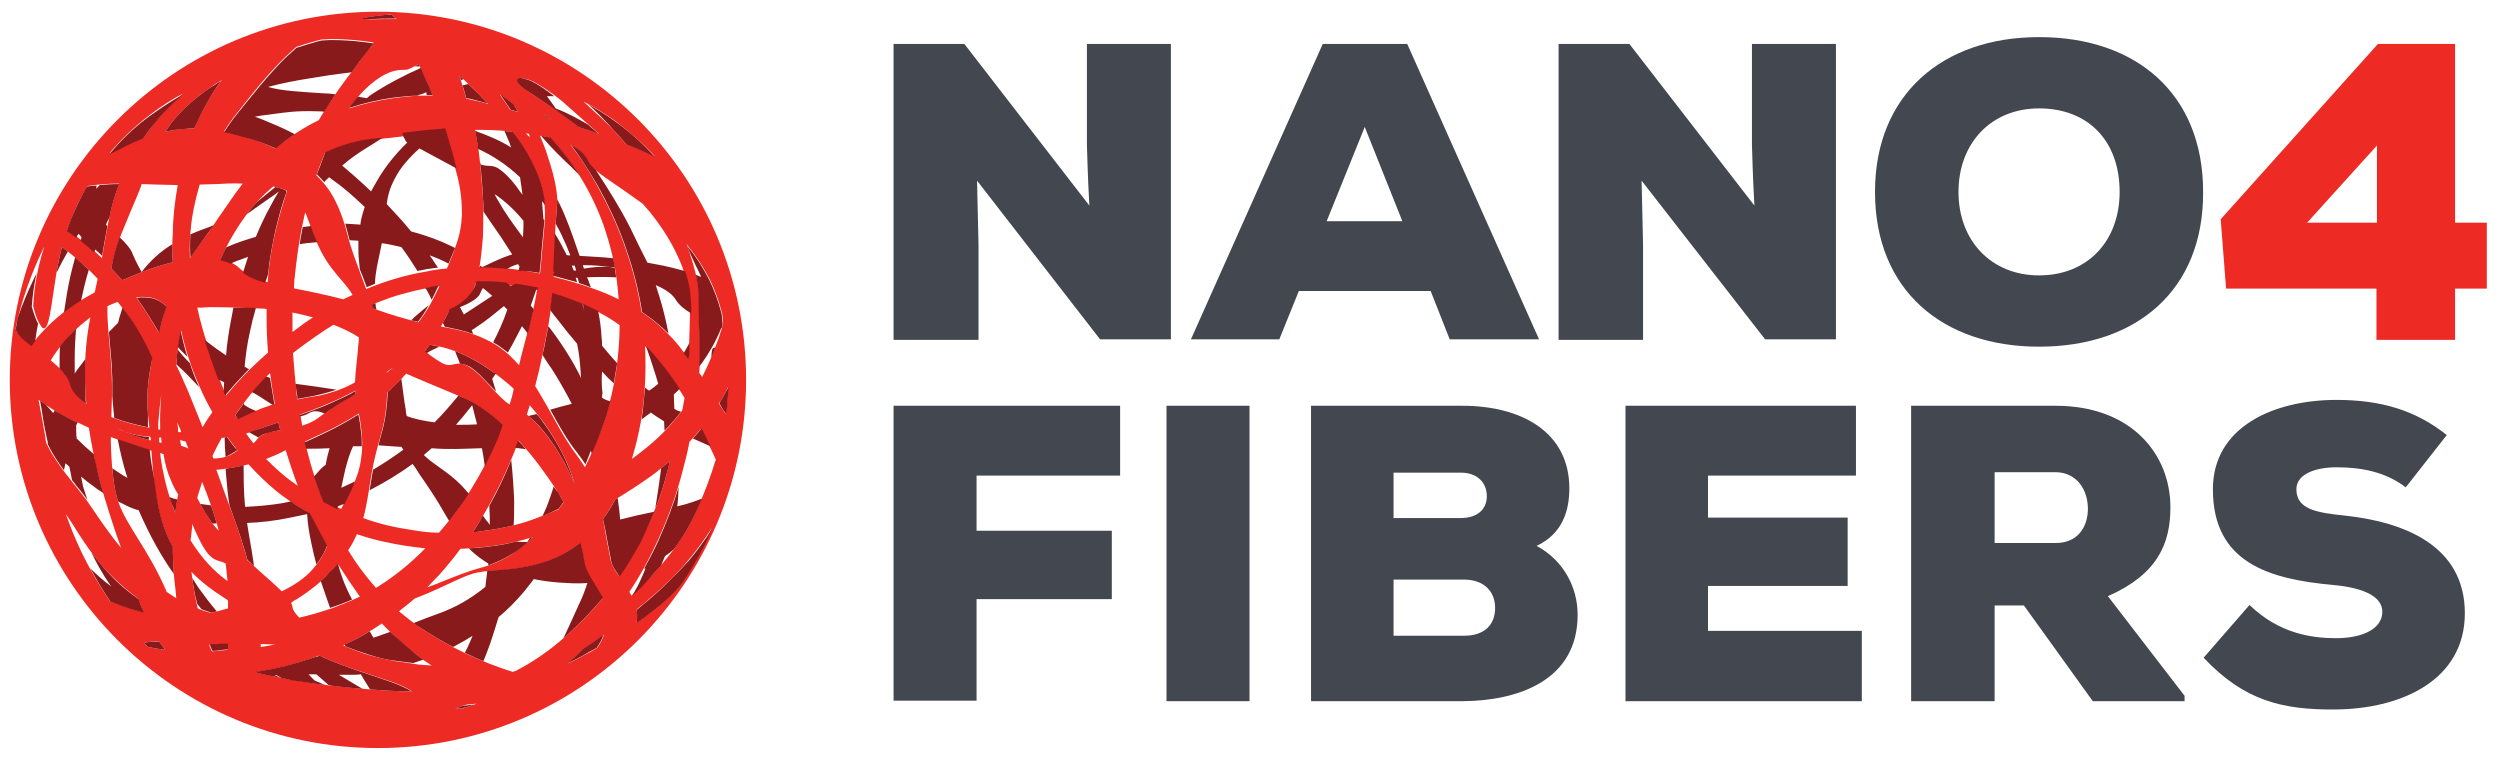
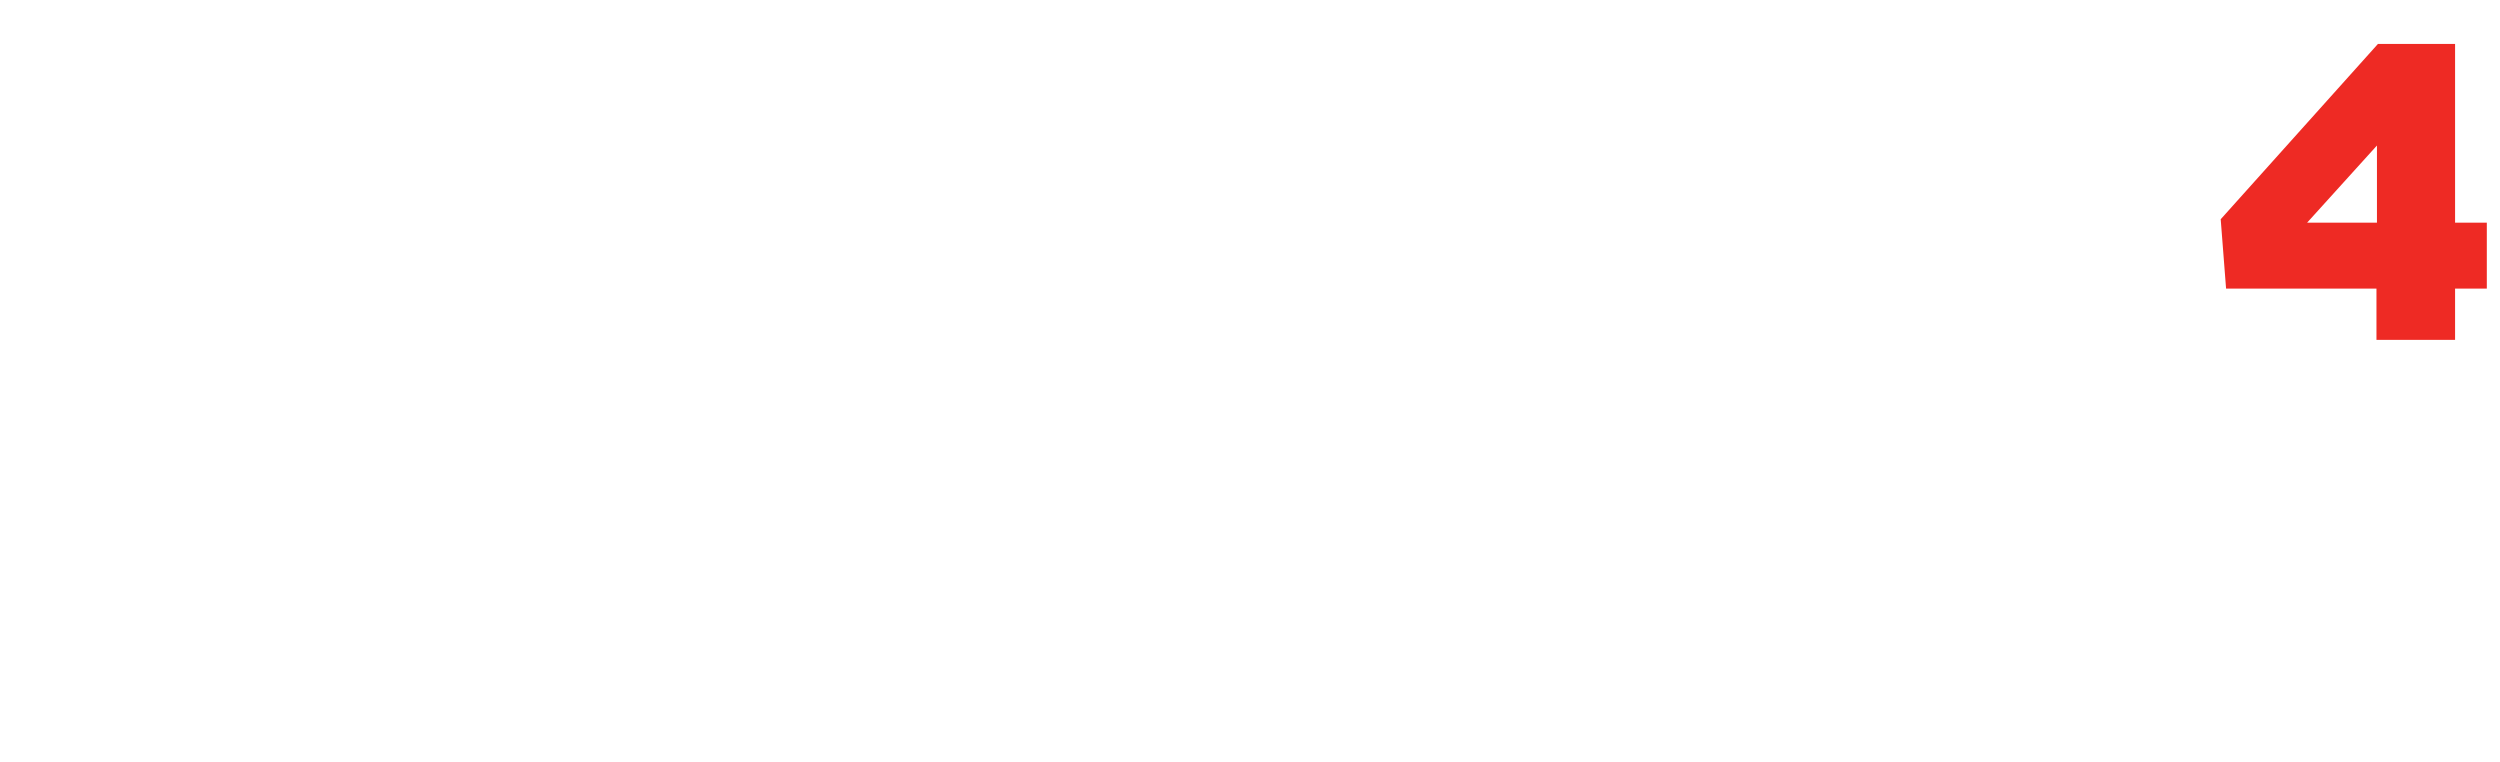
<svg xmlns="http://www.w3.org/2000/svg" version="1.1" id="Layer_1" x="0" y="0" viewBox="0 0 512 156.1" xml:space="preserve">
  <style>.st0{fill:#43474f}.st1{fill:#ee2a24}</style>
-   <path class="st0" d="M223.1 42.1c-.4-7.3-.4-10-.5-12.4V9h17.2v60.5h-14.5L200.1 37l.3 13.2v19.4H183V9h14.5l25.6 33.1zM293 59.6h-27l-4 9.9h-18.1l27-60.5h17.3l27 60.5h-18.3l-3.9-9.9zM279.5 26l-7.8 19.3h15.5L279.5 26zm79.8 16.1c-.4-7.3-.4-10-.5-12.4V9H376v60.5h-14.5L336.2 37l.3 13.2v19.4h-17.3V9h14.5l25.6 33.1zM417.6 71C397.9 71 384 59.5 384 39.3c0-19.9 13.8-31.7 33.6-31.7 19.9 0 33.6 11.6 33.6 31.7.1 20.2-13.7 31.7-33.6 31.7zm0-48.8c-9.8 0-16.5 7.1-16.5 17.1 0 10.1 6.8 17.1 16.5 17.1 10 0 16.5-7.1 16.5-17.1 0-10.4-6.4-17.1-16.5-17.1z" />
  <path class="st1" d="M502.8 9v36.6h6.5v13.5h-6.5v10.5h-16.1V59.1h-30.8l-1.1-14.2L487 9h15.8zm-16 36.6V29.8l-14.3 15.8h14.3z" />
-   <path class="st0" d="M183 143.6V83.1h46.4v14.3H200v11.3h27.7v14H200v20.8h-17zm55.9 0V83.1h17v60.5h-17zm60.6-60.5c12.1 0 21.9 5.4 21.9 16.9 0 4.6-1.4 9.3-6.7 11.8 5.6 3 8.4 8.6 8.4 14.1 0 13.6-12.4 17.6-23.4 17.7h-31.2V83.1h31zm-14.1 23h13.7c3.5 0 5.4-1.8 5.4-4.5s-1.9-4.8-5.3-4.8h-13.8v9.3zm0 24.1h14.4c4.3 0 6.4-2.3 6.4-5.7 0-3.3-2.2-5.8-6.4-5.8h-14.4v11.5zm95.9 13.4h-48.4V83.1h47.2v14.3h-30.3v8.6h28.6v14h-28.6v9.2h31.5v14.4zm66.1 0h-18.8L414.5 124h-6v19.6h-17.1V83.1H421c15.5 0 23.5 9.9 23.5 20.8 0 7.4-2.6 13.7-12.8 18.2l15.7 20.4v1.1zm-38.9-46.9v14.5h12.6c4.5 0 6.5-3.4 6.5-7 0-3.8-2.2-7.5-6.7-7.5h-12.4zm84.2 3.1c-4.1-3.1-8.9-4.1-14.2-4.1-4.1 0-8.2 1.3-8.2 4.5 0 4.1 4.1 4.8 10 5.4 12 1.3 24.5 6.1 24.5 20 0 13.7-13 19.6-26.5 19.7-10.9.1-18.7-1.8-27-10.6l9.4-10.8c6 5.8 12.6 6.8 17.7 6.8 5.6 0 9.5-2 9.5-5.4 0-3-3.5-4.9-10.1-5.5-13.2-1.2-24.6-4.6-24.6-19.6 0-12.8 12.5-18.3 25.3-18.3 9.1 0 16.2 2.1 22.6 7.2l-8.4 10.7z" />
-   <path class="st1" d="M77.4 2.4C35.8 2.4 2 36.2 2 77.8c0 41.6 33.8 75.4 75.4 75.4 41.6 0 75.4-33.8 75.4-75.4 0-41.6-33.8-75.4-75.4-75.4zM3.5 65.8c.4-1.5.8-3.1 1.3-4.7 1.1-3.4 2.4-6.8 4.2-10.5v.1c-1.2 3.8-2 7.8-2.2 12 0 0 .6 2.7 1.5 3.9.3.6.7.9 1.1.4.4-.5.7-1.7 1.1-4.2.4-2.5.7-4.7 1.1-7.2.3-1.6.6-3.2 1.1-5 1.9 1.4 3.3 2.6 5.1 4.3.8.7 1.5 1.5 2.2 2.2-.2.9-.4 1.8-.6 2.8-.1 0-.2.1-.2.1-2.2 1.2-4.6 2.6-7.2 4.8-1.9 1.6-3.8 3.5-5.6 5.9-.6-.5-1.1-.9-1.7-1.4-.7-.6-1.3-1.2-1.5-2 .1-.4.2-1 .3-1.5zM80.1 3c.1 0 .1.1.2.1.2.2.5.4.7.6l.2.2c-2 0-3.9 0-5.7.1-.5-.1-.9-.1-1.4-.2 1.6-.4 3.4-.6 5.5-.8 0-.1.3 0 .5 0zm43.4 103.3c.9-1.2 1.7-2.6 2.5-4 2.5-1.5 4.8-3 7.2-4.7 1.4-1 2.7-2.1 4-3.2-.2.9-.5 1.8-.7 2.8-.6 2.3-1.3 4.5-2.2 6.7-.9 2.2-1.9 4.5-3.2 7.1-1.1 2.1-2.5 4.5-4.3 7-.9-1.2-1.6-2.4-1.8-3.6-.4-2.1-.8-4-1.1-5.8-.1-.7-.3-1.5-.4-2.3zm.2 23.7c-.3.9-.8 1.8-1.4 2.7-1 .6-1.9 1.1-2.7 1.5-1.2.7-2.3 1.2-3.4 1.7.9-.8 1.7-1.5 2.6-2.3l.7-.7c1.4-.9 2.8-1.9 4.2-2.9zm-70.4-12.9c-.9-.8-1.7-1.6-2.6-2.3-.2-.6-.3-1.2-.5-1.7-1.7-5.9-3.9-11.2-5.1-14.7-.2-.6-.5-1.4-.8-2.2.6 0 1.2-.1 1.8-.2 1.6-.2 3.2-.5 4.8-.9 1.9 2.1 3.8 3.9 5.5 5.3 1.5 1.3 4 3 7.1 4.8 1.1 2.4 2.3 4.6 3.5 6.6-.6 1.5-1.4 3-2.9 4.7-1.6 1.9-3.9 3.4-6.4 4.6-1.2-1.2-2.8-2.6-4.4-4zm3.1 14.9c-.8.1-1.6.3-2.3.4-.2 0-.5.1-.7.1v-.6c1 0 2 .1 3 .1zm-11.9-6.8c-.5.1-.9.2-1.3.3h-.1c-.9-.3-1.8-.5-2.6-.9-.5-2.1-.9-4.1-1.1-6.1-.1-.5-.1-.9-.2-1.4 2 2.1 4.2 3.7 6.5 5.2.3.2.7.4 1 .7v1.6c-.7.2-1.4.4-2.2.6zm2.1 6.7v1.2c-.5 0-.8.1-1.2.1-.6.1-1.3.1-2 .2-.2-.5-.4-.9-.6-1.4h1.4c.7-.1 1.5-.1 2.4-.1zm-18.3-21.5c-1.8-2.9-3.4-5.4-4.3-8.3-.8-2.9-1.2-7.1-1.3-11.5v-1.1c1.2.4 2.4.9 3.6 1.3 1.6.5 3.3 1 4.7 1.5.2 2.7.4 5.4.8 8.1.5 4 1.6 8.2 3.6 11.7 0 3.2.2 6.1.5 8.3.1.6.1 1.3.2 2.1-.1 0-.1-.1-.2-.1l-1.8-1.2v-.1c-2-4.6-4-7.8-5.8-10.7zm5.6 22.7c-1.5-.2-2.7-.4-3.6-.6l-.6-.6-.2-.2c.3-.1.8-.2 1.4-.3.5 0 1-.1 1.7 0 .4.6.9 1.1 1.3 1.7zM17.5 80.4c0 .8.1 1.5.2 2.3-1.7-1.2-2.8-2.6-3.3-4-.5-1.8-2.1-3.3-4-4.9 1.5-2.5 3.5-4.9 6.1-7.2.7-.6 1.4-1.1 2-1.6-1 5-1.3 10.3-1 15.4zm-6.3 3.7c1.6 1 3 1.7 4 2.1.7.3 1.7.8 3 1.4.4 2.6.9 5.1 1.4 7.6 1.1 4.7 2.5 9 3.8 13 .5 1.4.9 2.7 1.4 4-.4-.5-.9-1.1-1.3-1.6-2.2-2.9-3.7-5.1-4.9-6.9-1.2-1.8-2.3-3.1-3.4-4.5s-2.3-2.8-3.6-4.8c-.7-1-1.4-2.2-2.1-3.6-.1-.4-.2-.8-.2-1.2-.5-2.7-.8-4.7-1.1-6.1l-.3-1.6c1.1.8 2.2 1.5 3.3 2.2zm120.9-13.2c.4.4.7.7 1 1.1 2.6 2.8 4.9 5.9 7.1 9.5-.2.9-.3 1.8-.5 2.6-1.9 2.5-4.1 5-7.2 7.5-1.1.9-2.1 1.7-3.1 2.4.7-2.3 1.3-4.7 1.8-7.4.8-4.6 1.2-9.8.9-15.7zm7 0c-1.8-2.2-3.7-4-5.6-5.5l-2.1-1.5c-.9-5.7-2.3-10.3-3.7-14.2-1.7-4.6-3.5-8.3-5.4-11.7-1.6-2.9-3.3-5.6-5.4-8.3 1.6.8 2.8 1.8 3.5 3.3 1 2 4.8 4.1 8.8 7 .8.6 1.6 1.1 2.4 1.7.5.5.9 1.1 1.4 1.6 2.9 3.6 4.7 6.7 5.9 9.4 1.2 2.6 1.8 4.8 2.1 6.7.3 1.9.3 3.7.3 5.6l-.2 6.6c0 .7 0 1.4-.1 2-.5-.9-1.2-1.8-1.9-2.7zm-26.9-38.8c-.4-1.4-1-2.8-1.6-4.3.8.1 1.5.3 2.2.5 1.7 1.9 3.4 3.9 5 6.3 2 3 4 6.6 5.7 11.2 1.6 4.6 2.4 8.3 2.8 11.5.2 1.4.3 2.8.4 4-1.8-.9-3.7-1.7-5.8-2.4-2.3-.8-4.7-1.5-7.5-2.2v-.3c.2-2.7.2-4.6.2-6.2.1-3.2.2-4.9.5-8.3.2-1.8-.4-5.4-1.9-9.8zm-1-8.9c.5.4 1.1.8 1.6 1.2-.2 0-.3-.1-.5-.1-.3-.4-.7-.7-1.1-1.1zm18.5 6.9l-1.5-.6c-1.6-1.9-3.3-3.7-4.9-5.2-1.4-1.3-2.7-2.5-3.8-3.5 2 1 4.1 2.3 6.4 3.9 3.3 2.5 6 4.9 8.2 7.3-1.4-.6-2.8-1.2-4.4-1.9zm-8.4-3.9c.4.4.9.8 1.4 1.2-1.2-.4-2.5-.9-3.9-1.3-.1 0-.1 0-.2-.1-.7-.5-1.5-1.1-2.4-1.8-4.2-3.1-7-4.7-8.6-5.9-1.6-1.1-1.9-1.7-1.3-2.2.2-.1.5-.2.8-.1.2.1.5.2.7.2.2.1.4.1.7.2.2.1.4.2.7.3 1.5.8 3.6 2.1 6 4.1l6.1 5.4zM108.4 28c-.1 0-.3-.3-.7-.7.2 0 .4.1.6.1.2.4.2.7.1.6zm-2.3-5.1c-.6-.1-1.1-.3-1.6-.4-.6-1-1.4-2-2.2-3.2.6.4 1.2.8 1.7 1.2.3.3.7.5 1 .8.4.5.8 1.1 1.1 1.6zm-2 4c.3 0 .5.1.8.1 2.2 2.9 3.7 5.5 4.7 7.7 1.2 2.7 1.7 4.9 1.9 6.9.2 2 .1 3.8-.1 5.8s-.4 4.1-.6 6.7c-.1.7-.1 1.3-.2 1.9-2.6-.5-5.6-1-8.9-1.2-1.1-.1-2.3-.1-3.5-.1.3-1.8.5-3.8.7-6.1.1-2.6.1-5.4 0-8.2-.2-2.8-.4-5.5-.7-8.1-.2-2.1-.6-3.9-.9-5.7 2.2 0 4.5 0 6.8.3zM76.8 63.3c-.1-.1-.3-.1-.4-.2-.1-.2-.2-.5-.2-.7 2.2-.9 4.5-1.8 7-2.4 2.2-.6 4.5-1.1 6.8-1.4-.5 1-1 2.1-1.7 3.4-.8 1.5-1.7 2.8-2.6 4-2.7-.7-5.6-1.5-8.9-2.7zm3.7 12c-.3.2-.7.6-1.3 1v-.1c.5-.4.9-.7 1.3-.9-.1 0-.1 0 0 0zm6.8-3.7c.2-.3.5-.6.7-1 4.4.6 8.6 2.4 13 5.6 1.8 1.3 3.1 2.4 4.2 3.4v.1c-.2 1.1-.5 2.1-.8 3.1h-.1c-1.1-.7-2.2-1.8-5.1-5-1.5-1.6-2.6-2.4-3.5-2.9-.9-.4-1.5-.5-2.1-.4-1.1.1-1.8.7-3.5-.4-1.3-.8-2.4-1.6-3-2.2 0-.1.1-.2.2-.3zm14.7-.7c-3.9-2.5-7.6-3.3-11.6-4h-.1c1-1.8 1.6-3.1 1.6-3.1s.9-.3 1.9-1c1.1-.7 2.3-1.8 3-3.2.2-.4.4-.9.6-1.5 1.8 0 3.6 0 5.4.2 2.5.2 5 .6 7.2 1.1-.5 2.9-1.1 5.5-1.8 8-.6 2.4-1.3 4.8-1.9 7.4-1.3-1.5-2.7-2.8-4.3-3.9zm-4.7-50.3c-.6-.1-1.2-.3-1.8-.4-.1-.2-.1-.5-.2-.7-.4-1.4-.8-2.7-1.2-4 .3.3.6.5.9.8 1.6 1.5 3.2 3.1 5 5-.9-.3-1.7-.5-2.7-.7zM94.6 44c-.1 2.1-.4 3.8-.9 5.3-.5 1.6-1.1 3.1-1.9 5.1l-.3.6c-1.4.1-2.8.3-4.1.6-4.3.7-8.6 2-12.4 3.6l-.9-2.4c-1.1-3-2.2-5.8-2.9-8.6-.7-2.8-1.5-5-2.4-6.8-.9-1.9-2-3.4-3.4-4.9l-.6-.6c.4-1.2.9-2.5 1.4-3.7.1-.3.2-.5.3-.8 3.5-1.6 6.9-2.6 10.7-2.9 3.8-.3 8.1-1 12.7-1.4.4 0 .8-.1 1.2-.1.9 2.8 1.7 5.7 2.5 8.8.9 3.4 1 6.1 1 8.2zm-28.4 58.6c-1.3-3.3-2.4-6.7-3.2-9.9-.2-.8-.4-1.5-.5-2.3 1.5-.7 3-1.4 4.7-2.2 2.1-1 4.2-2.2 6.3-3.5.2 1.1.4 2.2.5 3.3.2 1.7.3 3.5 0 5.5-.2 2-.8 4.1-1.9 6.3-.9 1.7-1.6 3.2-2.2 4.4-1.3-.4-2.5-1-3.7-1.6zm2.3 5s0 .1 0 0c0 .1 0 0 0 0zM43.7 93.9c-.1-.2-.1-.4-.2-.5.6-1.3 1.2-2.5 1.9-3.7.4-.1.8-.1 1.2-.2.5.8 1.1 1.5 1.7 2.3.1.2.2.3.4.4-.8.6-1.6 1.1-2.6 1.4-.8.2-1.6.3-2.4.3zm.6 13c.2.5.3 1.1.5 1.8l-.2-.2c-1.5-1.6-2.9-3.9-4.2-6.5.1-.5.2-.9.4-1.4.2-.6.4-1.3.6-1.9 1.3 3.2 2.3 6.1 2.9 8.2zm9.3-43.7c.3 0 .6 0 1 .1V65c0 2.4.1 4.8.3 7.2-2.5 2.2-4.8 4.4-6.8 6.7L46.3 81c-1.5-3.5-2.6-6.8-3.6-9.8-.9-2.6-1.7-5.4-2.3-8.2.8 0 1.6 0 2.4-.1 4 0 8.6.2 10.8.3zm-8.4-10.1c.3-.7.6-1.4 1-2.2 1.1-2.2 2.5-4.5 4.1-6.7 1.6-2.2 3.5-4.2 5.4-5.8.1-.1.2-.2.3-.2.8.2 1.6.4 2.2.6l.6.3c-.8 2.4-1.6 5.1-2.3 7.9-.8 3.3-1.4 6.9-1.7 10.8-2.4-.7-4.4-1.6-5.8-2.9-.9-.9-2.3-1.5-3.8-1.8zm3 31.9c1.9-2.9 4.1-5.5 6.3-7.8l.8-.8c.3 2.1.6 4.3 1 6.3l-.9.3c-2.5.8-4.5 1.8-6.7 2.8-.2-.2-.4-.5-.5-.8zm8.8 1.5c.1.5.3 1.1.4 1.6-1.4.2-2.4.4-3 .7-.8.3-1.3.6-1.6 1-.3.3-.5.7-.9 1-.5-.7-1-1.3-1.5-2 2.1-.8 4.2-1.5 6.6-2.3zm1.1 5.9c.1-.1.3-.1.4-.2.8 2.5 1.6 5 2.5 7.3-.2-.2-.5-.3-.7-.5-2.2-1.5-4.1-3.3-5.8-5 1.5-.6 2.7-1.1 3.6-1.6zm6-27.4c-.5.3-1 .7-1.5 1-.9.7-1.8 1.3-2.7 2v-4c1.4.3 2.8.6 4.2 1zm-3.9-6c0-.6.1-1.2.1-1.7.4-3.9.9-7.9 1.8-12 .1-.6.3-1.2.4-1.8.1.2.2.5.3.7.5 1.3 1 2.7 1.7 4.5 1.4 3.6 3 5.8 4.6 7.7 1.2 1.4 2.3 2.6 3.1 4-.6.3-1.3.6-1.9.9-3.4-.9-6.8-1.6-9.9-2.2 0 0-.1 0-.2-.1zm.7 22.8c-.1-.6-.2-1.2-.2-1.8-.3-2.6-.5-5.2-.7-7.7 1-.8 2-1.5 2.8-2.1 1.3-.9 3.2-2.3 5.5-3.7 2 .8 3.9 1.7 5.2 2.6 0 .4 0 .9-.1 1.3-.2 2.8-.6 5.5-.7 7.9-2.2 1.3-4.7 2.1-7.2 2.7-1.5.2-3.1.5-4.6.8zm2.5 2.4c1.5-.6 3.2-1.2 6-2.5 1.1-.5 2.3-1.1 3.4-1.7v.7c-.3.2-.6.4-.9.5-1.4.9-2.8 1.6-3.8 2.3-2.1 1.4-2.7 2-3.7 2.6-.5.3-1.1.6-2 .9-.2.1-.4.1-.5.2-.1-.8-.3-1.5-.4-2.3.6-.2 1.2-.5 1.9-.7zm17.2-64.1c-2.9.4-6 1.1-9.1 2.1.1-.2.3-.4.4-.6 1.9-2.5 3.6-4.1 5.1-5.2 2.9-2.1 4.7-2.1 6-2.1.6 0 1.5-.5 2.8-1.2.4 1.1.9 2.1 1.4 3.2.5 1.1.9 2.2 1.4 3.3-2.6-.1-5.2.1-8 .5zm-5.1-10c-1.9 2.4-3.5 4.7-4.9 6.5-1.4 1.9-2.9 4.1-4.6 6.8-.2.4-.5.8-.7 1.2-2.1 1-4.2 2.3-6.2 3.7-.9.7-1.9 1.4-2.7 2.1-1.8-.8-3.9-1.7-6.4-2.5-1.4-.4-2.8-.8-4.1-1 .8-1.3 1.7-2.6 2.7-3.8 3-3.8 5.9-7.6 9.8-11.4.7-.7 1.5-1.4 2.3-2.1 1.5-.5 2.9-.9 4.3-1.3.3-.1.5-.1.8-.2.6 0 1.2-.1 1.8-.1 2.2 0 4.4.1 6.8.4l2.1.3c-.2.5-.6 1-1 1.4zM49.7 37.6c-2.3 3-3.8 5.4-5.1 7.2-1.3 2-2.4 3.5-3.5 5-.7 1-1.4 1.9-2.2 3.1-.1-2.4 0-4.6.2-6.3.2-2.4.8-5.4 1.8-8.8 1.1 0 2.2-.1 3.4-.1 1.7-.1 3.4-.2 5.4-.1zm-4.8-20.5c-1.8 2.5-3.6 5.6-5 9 0 .1-.1.1-.1.2H39c-1.9.1-3.6.3-5.2.7.4-.5.8-1.1 1.2-1.7 2.6-3.3 6.3-6.4 10.4-8.9-.2.3-.3.5-.5.7zm-9.5 36.6c-1.6.4-3.2.9-4.7 1.4-2.1.8-4.1 1.6-5.7 2.3-.7-.8-1.4-1.6-2.2-2.4.4-2.3 1.1-4.7 2.1-7.2 1.3-3.2 2.3-5.6 3.2-7.7.3-.8.7-1.6.9-2.4 1.1 0 2.1.1 3.1.1 1.5 0 2.9.1 4.3.1-.6 3.4-1 6.8-1 9.8-.2 2.2-.1 4.2 0 6zm-2.6 33.6v.7c-.1 0-.3 0-.4-.1 0-.8 0-1.5.1-2.2.2-3 .6-5 .5-5 .1 0-.3 2.9-.2 6.6zm.2 2.3c0 .4.1.7.1 1.1-.2 0-.4-.1-.5-.1v-1h.4zm-.5-21.5c-1.5-2.6-2.9-4.8-4.1-6.5-.1-.2-.3-.4-.5-.7.5-.1 1-.1 1.4-.1 2.7 0 3.8 1.1 4.6 1.8l.1.1-.3.9c-.4 1.6-.8 3.1-1.2 4.5zm-1.6 6.8c-.7 3.6-1 7.3-.4 11.7 0 .3.1.7.1 1-2.7-.5-5.4-1.2-7.8-2.2.1-2.8.2-5.5.1-8-.1-4.1-.7-8.1-.9-12.9v-1.8c.7-.3 1.3-.6 1.9-.8.1 0 .1 0 .2-.1.1.1.2.3.3.4 2.9 3.6 5 7.4 6.6 11 .1.6 0 1.2-.1 1.7zm0 15.3c-2.2-.5-4.1-1.3-5.4-1.8-.9-.3-1.3-.6-1.3-.6s.5.2 1.3.6c.8.3 2.1.7 3.8.9.5.1 1 .1 1.4.1.2.3.2.6.2.8zm.5-64.7c-.8 1-1.5 1.9-2.1 2.8-1.8.7-3.4 1.4-5 2.2-.7.3-1.3.6-1.9.9 2.2-2.6 4.9-5.3 8.2-7.8 2.5-1.9 4.7-3.3 6.8-4.4-2.4 2.2-4.3 4.3-6 6.3zm-7 12.1c-.8 2.1-1.4 4.1-1.8 5.9-.7 3.2-1.1 6-1.7 9.2v.2l-.3-.3c-2.2-2.1-3.9-3.5-6.8-5.5.9-2.7 2.1-5.7 4.1-9 .3 0 .5-.1.8-.1 1.3-.2 3.2-.4 5.7-.4zm-8.3 71.7c1.3 2 2.8 4.3 5.1 6.9 1.8 2 4.1 4.2 7.1 6.4.4 1 .7 2 1.1 2.8-2-.5-4.3-1.2-6.9-2.3-1.8-2.7-3.8-5.9-5.8-10-1.3-2.8-2.4-5.4-3.2-7.8.9 1.3 1.7 2.5 2.6 4zm19.8-4.3c-.2-.4-.3-.8-.5-1.3-.7-1.9-1.4-4-2.1-7.6-.2-1.1-.4-2.2-.5-3.3h.1c.2.1.4.1.6.2v.1c.3 1.9.8 3.7 1.4 5 .6 1.6 1.2 2.5 1.6 3.2-.3 1.2-.5 2.5-.6 3.7zm.4-18.5c.1.2.2.5.3.7.2.4.4.8.5 1.3h-.6c0-.6-.1-1.3-.2-2zm.9 3.7c.3.1.6.2.8.2l.6 1.5s-.1 0-.1-.1c-.4-.2-.8-.3-1.4-.5-.1-.4-.2-.8-.2-1.3 0 .1.1.1.3.2zm1.4-9.9c-.8-1.8-1.6-3.7-2.5-5.5 0-.4.1-.8.1-1.2.2-2.3.6-4.3.9-5.9.8 3.6 2 7.5 3.7 11.3.8 1.9 1.7 3.7 2.7 5.4-.7 1-1.4 2-2 3.1-.9-2.2-1.9-4.7-2.9-7.2zm.5 29.9c.1-.8.2-1.8.3-2.9.2.6.5 1.3.9 2.1.9 2 1.7 3.3 2.3 4 .7.8 1.2 1.1 1.7 1.3.7.3 1.2.3 1.9.7 0 .2.1.5.1.7.1.9.2 1.9.3 2.9-2.8-2-5.3-4.7-7.5-8.2-.1-.1-.1-.4 0-.6zm21.7 12.5c2.7-1.7 4.9-3.5 6.6-5.2.7-.7 1.2-1.3 1.8-2 1.8 2.8 3.3 5 4.3 6.4.1.1.1.2.2.3-1.9.9-3.7 1.6-5.5 2.3-2.1.7-4.3 1.4-6.9 2-.9-.9-1.4-1.7-1.4-2.2 0-.2-.1-.5-.3-.8.4-.4.8-.6 1.2-.8zm10.5-10c.1-.1.1-.2.2-.3.7-1.1 1.2-2.1 1.6-3 1.8.6 3.8 1.2 5.8 1.6 2.7.6 5.4 1 8.2 1.3l-.9.9c-3.5 3.4-6.6 5.6-9.2 7.2-.2-.2-.4-.5-.6-.7-1.9-2.2-3.6-4.5-5.1-7zm13.4-4.1c-3.5-.5-7.1-1.3-10.3-2.5.2-.7.4-1.4.5-2.1.5-2.4.8-4.6 1.2-7 .4-2.4 1.1-5.1 2.1-8.7.7-2.6 1-5.2 1.1-7.9 1-.9 2-1.8 3-2.9.3-.3.6-.7.9-1 .1.1.2.1.4.2 4.1 1.8 8.6 3.6 11.1 4.7 2.5 1 5.4 3 8.1 5.5l.1.1c-.8 2.1-1.7 4.3-2.8 6.7-1.3 2.6-2.9 5.5-5.1 8.8-1.4 2.1-3.1 4.3-5.1 6.6-1.7 0-3.4-.2-5.2-.5zm5.2 9.2c1.5-1.7 3-3.5 4.4-5.4 2.1-.1 4.1-.3 6-.5 3.2-.4 6.2-1.1 8.9-1.9-1.5 1.4-3 2.5-4.4 3.5-2 1.3-4.1 2.2-6.4 2.8-2.3.6-5.1 1.7-8.3 3-.8.3-1.7.7-2.6 1 .8-.9 1.6-1.7 2.4-2.5zm19.2-11.4c-2.7 1-6.4 1.9-10.6 2.4-.6.1-1.1.1-1.7.2.5-.8 1.1-1.6 1.6-2.5 2.5-4.1 4.7-8.5 6.5-12.9.5-1.1.9-2.3 1.3-3.4 1.5 1.7 3 3.4 4.3 5.2 1.1 1.5 2.5 3.4 3.8 5.5.4.6.8 1.3 1.1 2-.3.5-.7.9-1 1.4-1.6.7-3.4 1.4-5.3 2.1zm6-12.5c-1.7-3.1-4.4-6.6-6.5-8.4-.2-.2-.5-.4-.7-.6.2-.6.4-1.3.6-1.9.8.9 1.6 1.9 2.6 3.2 2.1 2.8 4 6.2 5.1 8.8.8 1.9 1.3 3.4 1.5 4.1-.4-.7-1.2-2.8-2.6-5.2zM111 81.4c-.5-.8-.9-1.6-1.4-2.3 1.1-4.2 1.9-8.4 2.7-12.4.4-2.5.7-4.6.9-6.5 4.7 1.3 8.1 3 9.9 4 1.3.7 2.6 1.5 3.8 2.4 0 2.6-.2 5.3-.6 8.6-.5 3.5-1.3 7.5-3.1 12.6-1.1 2.9-2.2 5.5-3.4 7.9-.5-.8-1.1-1.7-1.7-2.5-2.8-3.7-4.7-7.8-7.1-11.8zm23.8 29.1c2-4.4 3.6-8.8 4.8-13.3.6-2.3 1.2-4.5 1.6-6.7l2.4-2.7c.2.3.3.6.5 1 .8 1.7 1.6 3.3 2.5 5.3-1 3.3-2.3 6.9-4.1 10.8-2.3 5.1-5.9 9.9-10.6 14.6-.8.8-1.7 1.7-2.6 2.5-.1-.3-.3-.5-.4-.8 2.3-3.4 4.2-7 5.9-10.7zm9-33.3c-.2-.3-.4-.6-.6-.8.1-.9.1-1.8.1-2.6.1-2.6 0-4.5 0-6.1-.1-3.1-.1-4.8-.2-8-.1-1.6-.8-5.1-2.4-9.4 0-.1-.1-.2-.1-.3 2.4 3 3.7 5.2 4.8 7.3.9 1.9 1.7 3.9 2.5 6.9.1.7.2 1.4.2 2-.2 1-.6 2-.9 3-1.1 3.1-2.2 5.7-3.4 8zm4.4 3.9l.9-1.8c0 1.9-.2 3.7-.5 5.5-.4-.7-.8-1.3-1.2-1.9-.1-.1-.1-.2-.2-.3.4-.4.7-1 1-1.5zm-95.9 56.6c0-.1 0-.1 0 0 4.2-.7 8.4-1.7 12.4-3.2.2-.1.4-.2.7-.2.2.1.3.2.5.2 2.7 1.2 5.4 2.2 7.9 3 4.4 1.5 8.2 2.5 10.6 4.1-3.1 0-5.9-.2-8.4-.4-2.9-.2-5.6-.5-8.3-.8-2.6-.3-5.3-.7-8.1-1.2-2.3-.4-4.7-.9-7.3-1.5zm28.6-2.3c-1.1-.2-3-.6-5.2-1.2-1.7-.5-3.5-1.2-5.4-2 2.8-1.3 5.4-2.8 7.9-4.5 2 2.1 4.4 4.3 7.1 6.4 1 .8 2 1.5 3.1 2.2-.9-.1-1.9-.1-2.7-.2-2-.3-3.7-.6-4.8-.7zm5.4-6.7c-1.5-1-3-2.2-4.6-3.5 1.1-.9 2.2-1.7 3.2-2.6 3.9-1.5 6.4-2.8 8.4-3.7 2-.9 3.4-1.5 4.8-1.7 1.4-.3 2.8-.3 4.7-.4 1.9-.2 4.5-.4 8.2-1.5 3-.9 5.6-2.3 7.8-4.1.7 2.3.8 3.9.8 3.9 0 1.9 2.3 4.8 3.8 7.4-1.9 2.4-4.3 4.9-7.2 7.5-4 3.6-7.5 5.8-10.4 7.3-.2.1-.4.2-.5.2-.1 0-.2.1-.3.1-6.4-2-12.6-4.9-18.7-8.9zm7.8 16.1c.5-.2 1-.4 1.5-.5.4 0 .8-.1 1.2-.1.3 0 .5-.1.8-.1-.7.3-1.5.5-2.3.8-.2.1-.5.2-.7.2h-1.4l.9-.3zm38.1-18.6c-.6.5-1.2.9-1.8 1.3.1-1 .1-1.9 0-2.7.8-.7 1.7-1.3 2.4-2 2.6-2.2 5.5-4.8 8.1-8 1.7-2 3.4-4.3 4.9-6.7-1.8 3.9-3.8 7.7-6.2 11.2-2.3 3.1-4.5 4.8-7.4 6.9z" />
-   <path d="M101 76.2c-2.7-1.9-5.2-3.3-7.8-4.3.3.9.7 1.7 1 2.6.4 0 .9.1 1.6.4.9.4 2 1.3 3.5 2.9.9 1 1.7 1.8 2.3 2.4-.3-.9-.5-1.7-.8-2.6.3-.4.5-.8.8-1.2-.4 0-.5-.1-.6-.2zm-32.5 31.4s0 .1.1.1c-.1 0-.1-.1-.1-.1zM50.9 109c-.1-.6-.2-1.3-.3-1.9 2.6-.1 5.6-.4 8.9-1.1 1.1-.2 2.2-.5 3.4-.7.1 1.8.4 3.9.9 6.1.3 1.4.6 2.8 1 4.2 1.1-1.4 1.7-2.6 2.2-3.9-1.1-2-2.3-4.2-3.5-6.6-1.5-.8-2.8-1.6-3.9-2.4-.7.1-1.4.3-2.1.4-2.5.4-5 .6-7.3.7-.3-3-.3-5.6-.3-8.2v-.3c-1.2.3-2.5.5-3.7.7 0 .4.1.9.1 1.3.2 2.4.4 4.4.7 6.2 1 2.8 2.2 6.1 3.2 9.5.2.6.3 1.2.5 1.7.4.4.9.8 1.3 1.2v-.2c-.3-1.9-.6-4-1.1-6.7zm55.2-18.8l-.6 1.5c.8.1 1.5.2 2.2.3-.5-.6-1-1.2-1.6-1.8zM76.8 63.3c.1 0 .2.1.3.1-.1-.4-.2-.9-.2-1.3-.3.1-.5.2-.8.3.1.2.2.5.2.7.2.1.3.1.5.2zm-4.5 28.1h1.8c0-1.1 0-2.2-.2-3.2-.1-1.2-.3-2.3-.5-3.3-2.1 1.3-4.2 2.5-6.3 3.5-1.6.8-3.2 1.5-4.7 2.2.1.4.2.9.3 1.3 1.6 0 3.1 0 4.7-.1h.1c-.6 2-.8 3.4-.8 3.4s-.8.5-1.6 1.5c-.3.3-.5.6-.8.9.6 1.7 1.2 3.5 1.9 5.2.9.5 1.9 1 2.9 1.5 0-.2.1-.4.1-.6.5-.2.9-.4 1.4-.5.4-.9.9-1.8 1.4-2.9.3-.6.5-1.2.7-1.7-.9.4-1.9.9-2.8 1.3.2-1.1.5-2.3.8-3.7.5-2 1-3.5 1.6-4.8zm15.3-31.6c.3.5.6 1.1.8 1.6.5-1 1-2 1.4-2.9-.9.1-1.8.3-2.7.5.2.3.4.5.5.8zm-.3 11.8c-.1.1-.2.2-.3.4.1.1.2.2.4.3.2-.1.5-.3.7-.4.6-.3 1.2-.6 1.9-.9-.7-.1-1.3-.3-2-.4-.2.3-.4.6-.7 1zm-50.5-.1l1.6 1.6c-.6-1.8-1-3.6-1.4-5.3-.2.9-.4 2-.6 3.3.2.1.3.2.4.4zm9 8.7c.1.3.2.5.3.8l1.8-2.1c1-1.1 2-2.2 3.1-3.3-.2-.1-.5-.2-.7-.4-.1 0-.1-.1-.2-.1.2-2.2.5-4.6 1.1-7.2.3-1.5.7-3.1 1.2-4.8-1.2-.1-2.8-.1-4.6-.1-.4 2.1-.8 4.1-1.1 6.2-.2 1.2-.3 2.4-.4 3.6-1.5-1-3-2.1-4.4-3.2.2.5.3 1.1.5 1.6.7 2 1.4 4.2 2.3 6.5.1.1.3.1.4.2.3.1.6.3.8.4 0 .7-.1 1.3-.1 2 .1 0 .1 0 0-.1zm18.8-31.5c-.4-.9-.7-1.7-.9-2.4-.6.1-1.2.1-1.7.2-.2 1.2-.5 2.3-.6 3.5.5-.1.9-.1 1.4-.2.7-.1 1.5-.1 2.2-.2-.2-.4-.3-.6-.4-.9zM40.7 79.1c-.7-1.5-1.3-3.1-1.8-4.7-.9-.9-1.8-1.9-2.5-2.8-.1.7-.2 1.3-.2 2.1 0 .3-.1.6-.1.9 1.7 1.5 3.2 3.1 4.8 4.8-.1-.1-.1-.2-.2-.3zm15.5 3.7c-.3-1.8-.6-3.5-.9-5.4-.3-.1-.5-.2-.8-.3l-.1.1c-.9 1-1.9 2-2.8 3.1 1 .5 2.2 1.3 4.2 2.6.2 0 .3-.1.4-.1zm-3.7 1.4c-1-.4-1.8-.8-2.5-1.3v-.4c-.6.8-1.2 1.7-1.8 2.5.2.3.3.6.5.9 1.3-.6 2.5-1.2 3.8-1.7zm-9.6 47.7c.2.5.4.9.6 1.4.7 0 1.4-.1 2-.2.3 0 .7-.1 1.2-.1v-1.2c-.9 0-1.6 0-2.3.1h-1.5zm-7.5-28.2c.2.4.3.9.5 1.3.1-.9.3-1.8.4-2.7-.5-.1-1.1-.3-1.6-.5.2.7.4 1.3.7 1.9zm-1.6-40l.3-.9-.1-.1c-.8-.7-1.9-1.8-4.6-1.8-.4 0-.9 0-1.4.1.2.2.3.4.5.7 1.2 1.7 2.6 3.9 4.1 6.5.3-1.5.7-3 1.2-4.5zm26.9 16.2c.1.6.2 1.2.2 1.8 1.5-.3 3-.5 4.6-.9 1.2-.3 2.3-.6 3.4-1-3.1-.5-6.2-.9-8.4-1.2.1.5.1.9.2 1.3zm1.8 5.1c1-.4 1.6-1.2 3.5-.5.2.1.3.1.5.2.4-.3.9-.7 1.6-1.1 1-.7 2.4-1.5 3.8-2.3.3-.2.6-.4.9-.5v-.7c-.2.1-.5.2-.7.4-.9.5-1.8.9-2.7 1.3-2.7 1.3-4.4 1.9-6 2.5-.7.2-1.3.5-2 .7v.3c.5-.1.8-.2 1.1-.3zm-18.1 22.2c0-.1-.1-.2-.1-.3-.3-1-.6-2.1-1.1-3.4-.8-.1-1.5-.2-2.2-.3.8 1.5 1.6 2.8 2.5 4h.9zm4.2-15c-.1-.2-.2-.3-.4-.4-.6-.7-1.1-1.5-1.7-2.3-.2 0-.4.1-.5.1 0 1.3.1 2.6.2 4 .8-.4 1.6-.9 2.4-1.4zm5.8-3.4c.7-.2 1.7-.5 3-.7-.1-.5-.3-1.1-.4-1.6-2.1.7-4.1 1.4-6 2 .6.4 1.3.7 1.9 1.1.4-.3.8-.6 1.5-.8zm29.8-23.2c.5.1 1 .2 1.4.3.8-1 1.5-2.1 2.2-3.4-1 .8-2.1 1.7-3.1 2.6-.1.2-.3.3-.5.5zm-52.3 34.8c-.1-.7-.2-1.5-.3-2.2-.3-1.7-.7-3.6-.9-5.7v-.4c-1.3-.4-2.8-.9-4.3-1.4-.8-.3-1.6-.5-2.3-.8.5 2.6 1.1 5.2 2 8-.4-.3-.9-.5-1.3-.8L23 95.9c.2 2.4.5 4.5 1 6.2.1.2.1.4.2.6l1.8.9c.8.4 1.6.7 2.4.9 2.3 5.3 4.7 9.5 7.1 12.9 0 0 0 .1.1.1-.1-1.6-.2-3.5-.2-5.5-2-3.5-3-7.6-3.5-11.6zm48 29c-.7.3-1.5.5-2.2.8-.4.1-.8.3-1.2.4-.3-.4-.5-.9-.8-1.3-1.6 1-3.3 1.9-5.1 2.7 0 .1.1.2.1.3h-.1c1.7.7 3.4 1.3 5 1.8 2.2.7 4.1 1.1 5.2 1.2.9.1 2.3.3 3.8.5.7-.2 1.4-.5 2.1-.7-.5-.4-1-.7-1.5-1.1-1.8-1.5-3.6-3.1-5.3-4.6zM15.6 67.3c-1.2 1.2-2.3 2.3-3.3 3.6-.1 1.1-.1 2.3-.1 3.4v1.2c1 1 1.8 2.1 2.1 3.2.4 1.4 1.5 2.7 3.2 3.9 0 0 0-.1.1-.1-.1-.7-.1-1.4-.1-2.2-.1-2.2-.1-4.5 0-6.8-.7 1-1.5 1.9-2.2 3v-2.9c0-2.1.1-4.2.3-6.3zm42.5-28.5c-.5-.2-1.1-.4-1.7-.5-1.5 1.2-2.7 2.2-3.7 3-.8.8-1.5 1.7-2.2 2.6 1.3-.9 2.8-2 4.4-3.1.7-.5 1.5-1 2.2-1.6-.6 1-1.2 2-1.7 3-1.1 2-2.1 4.1-3 6.3-2 .6-3.9 1.2-5.7 2-.1 0-.2.1-.4.2-.1.1-.1.2-.2.4-.4.7-.7 1.5-1 2.2.8.2 1.5.4 2.1.7.7-.3 1.3-.6 2-.8.5-.2 1.1-.4 1.6-.6-.3.9-.6 1.8-.9 2.8 0 .2-.1.3-.1.5 1.2.9 2.7 1.5 4.5 2 .2-.5.4-1.1.6-1.7.3-3.2.9-6.2 1.5-9 .7-2.9 1.4-5.5 2.3-7.9-.1-.3-.3-.4-.6-.5zM12.7 50.6c-.5 1.8-.8 3.4-1.1 5v.2c.7-1.4 1.5-2.9 2.3-4.3l-1.2-.9zm81.4 94.2l-.9.3h1.4c.2-.1.5-.2.7-.2l1.8-.6c-.6.1-1.3.1-1.9.2-.4 0-.8.2-1.1.3zm-28.2-10.3c-.2-.1-.3-.2-.5-.2-.2.1-.4.2-.7.2-4 1.4-8.2 2.5-12.4 3.1v.1c1.8.5 3.5.8 5.1 1.1-.4-.2-.8-.4-1.2-.5h.5c.3.2.7.4 1 .6.7.1 1.3.2 1.9.4 2.4.4 4.7.7 7 1-.3-.1-.6-.2-.9-.4-.4-.2-.8-.3-1.2-.5-.5-.4-.9-.9-1.3-1.3h1.6c.8.7 1.6 1.4 2.5 2.2.1 0 .3 0 .4.1 2.1.3 4.3.5 6.6.7-1.5-.9-3.1-1.8-4.9-2.9h2.7c.6 0 1.2 0 1.8-.1.1.2.3.4.4.7l1.5 2.4h.1c2.5.2 5.3.4 8.4.4-2.4-1.5-6.2-2.6-10.6-4.1-2.4-.8-5.1-1.8-7.8-3zm38.9-21c1.5-.9 3-2.1 4.4-3.5-.2.1-.5.1-.7.2-.1.2-.2.3-.3.5-.1.1-.1.2-.2.3-.8 0-1.5 0-2.2-.1-1.7.4-3.5.8-5.4 1-1.4.2-2.9.3-4.4.4 1 1 2 1.8 3.2 2.6.3.2.5.3.8.5v.4c1.6-.6 3.2-1.3 4.8-2.3zm28 9.4c-.8.7-1.6 1.3-2.4 2 .1.8.1 1.7 0 2.7.6-.4 1.2-.9 1.8-1.3 2.9-2.2 5.1-3.8 7.5-6.9 2.4-3.5 4.5-7.3 6.2-11.2-1.5 2.4-3.2 4.7-4.9 6.7-2.8 3.1-5.6 5.8-8.2 8zM56.5 30.4c.9-.7 1.8-1.5 2.7-2.1.4-.3.8-.6 1.2-.8-1.5-.8-3-1.5-4.7-2.2-1.2-.5-2.3-1-3.5-1.4.9-.2 1.8-.3 2.7-.4 2-.3 3.7-.5 4.8-.6 1.1-.1 3.1-.2 5.4-.1.4 0 .9 0 1.3.1.8-1.3 1.6-2.5 2.3-3.6-.9-.1-1.8-.2-2.6-.2-4.6-.3-8.6-.5-11.2-1.3 3-.8 5.7-1.3 8.2-1.7 2.9-.5 5.6-.9 8.2-1.2.2 0 .5-.1.7-.1 1-1.4 2.2-3 3.5-4.6.4-.5.7-.9 1-1.3l-2.1-.3c-2.4-.3-4.6-.4-6.8-.4-.7 0-1.3.1-1.8.1-.3.1-.5.1-.8.2-1.4.4-2.8.8-4.3 1.3-.8.7-1.5 1.4-2.3 2.1-3.8 3.8-6.7 7.6-9.8 11.4-1 1.2-1.9 2.5-2.7 3.8 1.3.2 2.7.6 4.1 1 2.5.6 4.6 1.5 6.5 2.3zm18.6-10.3c-.2 0-.4-.1-.6-.1-.4-.1-.8-.1-1.2-.2-.5.5-.9 1.1-1.4 1.7-.1.2-.3.4-.4.6 3.1-1 6.1-1.7 9.1-2.1 1.7-.2 3.3-.4 4.9-.4.4-.2.7-.3 1.1-.4.2-.1.5-.2.7-.3 0 .2.1.4.1.6h-.2 1.4c-.4-1.1-.9-2.2-1.4-3.3-.3-.7-.7-1.5-1-2.3-3.6 1.6-7.2 3.5-10.5 5.7-.2.2-.4.4-.6.5zM25.6 88.5c1.1.5 2.9 1.1 4.9 1.6v-.6c-.3 0-.7-.1-1-.1-1.8-.3-3.1-.6-3.9-.9zM134 104.8c-1 .2-1.9.4-2.8.6-1.5.3-2.8.7-4.2 1-.1-1.5-.3-3-.5-4.4-.2.1-.4.2-.5.3-.8 1.5-1.6 2.8-2.5 4 .2.8.3 1.6.5 2.4.3 1.8.7 3.7 1.1 5.8.1 1.2.9 2.3 1.8 3.6 1.8-2.5 3.1-4.9 4.3-7 1.1-2.3 2-4.4 2.8-6.3zM65.7 119c0 .1.1.2.1.3.6 1.8 1.2 3.5 1.8 5.2.2-.1.4-.1.6-.2 1.3-.5 2.6-.9 3.9-1.5 0-.1-.1-.1-.1-.2-1.5-2.9-2.3-5.2-2.8-7.2-.5.6-1.1 1.3-1.8 1.9-.5.7-1.1 1.2-1.7 1.7zm33.2-13.4c-.2.3-.4.6-.5.9-.5.8-1 1.7-1.6 2.5.6 0 1.2-.1 1.7-.2 2.4-.3 4.7-.7 6.7-1.2.1-1.6.1-3.3.1-5.1-.1-2.6-.3-5.4-.6-8.3-1.3 3.2-2.8 6.4-4.5 9.4 0 .7.1 1.3.1 2v1.9c-.1-.2-.3-.4-.4-.6-.4-.4-.7-.9-1-1.3zm18.8-6.4c-.2-.7-.7-2.2-1.5-4.1-1.1-2.7-3-6-5.1-8.8-.4-.6-.8-1.1-1.2-1.5-.6.1-1.2.3-1.7.4.1.1.3.2.4.3 2.2 1.8 4.8 5.3 6.5 8.4 1.4 2.4 2.2 4.5 2.6 5.3-.1.1 0 .1 0 0zm-74.5 26.3l1.2-.3c-1.3-1.5-2.5-3.1-3.8-4.9-.4-.6-.8-1.3-1.2-1.9v.1c.2 1.7.5 3.4 1 5.2.3.4.6.7.9 1.1l1.8.6c0 .1.1.1.1.1zM94.7 16.3c.1 0 .1 0 .2-.1-.3-.3-.6-.5-.8-.8.1.3.2.6.3 1 .1 0 .2-.1.3-.1zM25.6 88.5c-.8-.4-1.3-.6-1.3-.6-.1 0 .3.2 1.3.6zm120.3-17c-.1.3-.2.8-.2 1.7.3-.6.5-1.3.8-2-.2 0-.5 0-.6.3zm2.3 9.6l-.9 1.5c.1.1.1.2.2.3.3.6.7 1.2 1.2 1.9.3-1.8.4-3.7.5-5.5-.4.6-.7 1.2-1 1.8zm-19.1-34.4c-2.2-4.3-4.6-8.1-6.9-11.6-.1-.2-.2-.4-.4-.5-.6-.6-1.1-1.1-1.3-1.6-.7-1.5-1.9-2.5-3.5-3.3 2 2.7 3.7 5.4 5.4 8.3 1.9 3.4 3.7 7.1 5.4 11.7 1.4 3.9 2.8 8.5 3.7 14.2l2.1 1.5c1.1.9 2.2 1.8 3.3 2.9-.5-2.6-1.1-5.2-1.9-7.7-.2-.7-.5-1.5-.7-2.2 1.9.8 3.4 1.8 4.1 3 .7 1.1 1.8 2 3.2 2.8 0-1.6-.1-3.1-.3-4.8-.2-1.2-.5-2.5-1-3.9h-.1c-1.8-.5-3.4-.9-4.4-1.1-.7-.1-1.9-.4-3.2-.6-1.3-2.5-2.4-4.8-3.5-7.1zm-3.5 6.2c-.7-.1-1.3-.1-2-.2-1.7-.1-3.4-.2-4.9-.3-.9-2.5-1.7-5.1-2.8-7.7-.5-1.3-1.1-2.6-1.8-3.9v1c-.1 1.6-.2 2.8-.3 4 .5.9 1.1 2 1.7 3.4.5 1 .9 2.1 1.3 3.1h-.1c-.2 0-.5 0-.7-.1v-.1c-.8-1.6-1.6-3.1-2.4-4.3 0 .7-.1 1.4-.1 2.2 0 1.4-.1 3.2-.2 5.5.1.1.1.2.2.4h-.2v.6c1.7.4 3.3.9 4.9 1.3 0-.1-.1-.2-.1-.3-.1-.2-.1-.4-.2-.6h.4c.1.4.2.8.3 1.1.8.2 1.5.5 2.3.8h.1c-.1-.4-.3-.7-.4-1.1-.1-.3-.2-.6-.4-.9 2-.1 4.1-.1 6 0-.1-.6-.2-1.2-.3-1.9-.2 0-.6-.1-1-.2-.9-.1-2.2-.1-3.9.1-.5.1-1 .1-1.4.2-.1-.2-.2-.5-.2-.7 2.3 0 4.3.2 5.6.4.4 0 .8.1 1 .1-.2-.6-.3-1.3-.4-1.9zm-8.1 2.5c-.1-.3-.3-.7-.4-1h.6c.1.3.2.6.3 1h-.5zM90.7 66.1c.1.3.3.6.4.8H91c2 .4 4 .8 5.9 1.5-.1-.3-.2-.5-.3-.8.3-.2.6-.3.8-.5 2.2-1.4 3.9-2.9 5.8-4.4l.7.7c-.8 2.4-1.8 4.6-2.9 6.7.3.2.6.4 1 .6.7.5 1.4 1 2 1.5.6-1 1.1-1.9 1.6-2.9.4-.8.9-1.7 1.3-2.5l1.2 1.5.3-1.2c.3-1.2.6-2.5.9-3.8-.2-.2-.4-.5-.6-.7.4-1.2.8-2.3 1.2-3.5.1.1.2.2.2.3 0-.2.1-.3.1-.5-1.5-.3-3-.6-4.6-.8-.4.2-.7.3-1 .5-.3-.2-.5-.4-.8-.7-.3 0-.5-.1-.8-.1-1.8-.2-3.6-.2-5.4-.2-.2.7-.4 1.2-.6 1.5-.7 1.4-2 2.5-3 3.2-1.1.7-1.9 1-1.9 1-.2.5-.6 1.4-1.4 2.8zm6.3-4.6c.7-.5 1.1-.9 1.3-1.3.2-.4.3-.8.6-1.2.7.5 1.3 1.1 1.9 1.6-1.8 1.2-3.7 2.4-5.8 3.8-.3-.5-.5-1-.8-1.5 1.3-.5 2.2-1 2.8-1.4zm44.2 10.1v-1.4c-.4.7-.7 1.4-1.2 2.1.4.5.7.9 1 1.4.2-.8.2-1.4.2-2.1zm-3.1 12.1c0-.9-.1-1.8-.1-2.9l.2-.2c.3-.3.7-.6 1-1-1.9-2.9-3.9-5.5-6-7.8l-.9-.9c.7 1.9 1.3 3.8 2 6 .2.6.3 1.1.5 1.7-.6.5-1.1.9-1.7 1.3-.1 0-.1.1-.2.1-.1-.1-.3-.2-.4-.3-.1-.1-.2-.2-.4-.3-.2 2.3-.4 4.5-.7 6.5.7-.5 1.3-1 1.9-1.4.8.6 1.8 1.2 2.7 1.8 0 .6.1 1.3.1 1.9 1.3-1.3 2.4-2.6 3.4-3.9-.6-.1-1-.3-1.4-.6zm-2.7 32.1c.3-.7.5-1.3.8-1.9.6-.4 1.2-.9 1.8-1.4 1.9-2.5 3.4-5.1 4.6-7.7l1.2-2.7c-1.3.5-2.9 1.1-5.1 1.6.2-1.4.2-2.8.3-4-1.1 3.7-2.5 7.3-4.1 10.9-.9 2-1.9 3.9-3 5.9.1 0 .2-.1.3-.1-.2.6-.5 1.2-.8 1.9-.5 1.2-1.2 2.5-1.9 3.7.9-.8 1.8-1.6 2.6-2.5 1.1-1.3 2.2-2.5 3.3-3.7zM7.5 56c-.3.5-.5 1-.8 1.6-1.1 2.3-2.1 4.7-3 7.3-.1.3-.2.6-.2.9-.1.6-.2 1.1-.3 1.7.3.7.8 1.4 1.5 2 .6.5 1.1.9 1.7 1.4.3-.3.5-.7.8-1 .1-.7.2-1.3.3-2 .1-.5.2-1.1.3-1.6-.7-1.3-1.3-3.5-1.3-3.5.2-2.5.5-4.7 1-6.8zm107.9 74.7c.3-.2.6-.5.9-.8 2.9-2.6 5.2-5.1 7.2-7.5-1.5-2.6-3.7-5.6-3.8-7.4 0 0-.2-1.6-.8-3.9-2.3 1.8-4.8 3.2-7.8 4.1-3.7 1.1-6.2 1.3-8.2 1.5-1.2.1-2.2.1-3.1.2l-.3 2.4c0 .3-.1.6-.1.9-3 2.4-6 4.2-9.7 5.5-1.6.6-3.3 1.2-5 1.9.5.4 1.1.8 1.6 1.1 2.2 1.4 4.3 2.7 6.5 3.8 1.3-.7 2.6-1.4 4-2.3-.1.2-.2.4-.3.7-.4 1-.9 2-1.3 2.8 1.3.6 2.5 1.2 3.8 1.7.9-2.1 1.8-4.7 2.7-7.7.1-.4.3-.9.4-1.3 1.8-1.5 3.5-3.2 5.1-5.1.7-.9 1.5-1.8 2.1-2.7 2 .4 4.2.7 6.8.8 1.5.1 2.9.1 4.2 0-.5 1.5-1 2.9-1.7 4.3-1 2.3-2.1 4.6-3.2 7zm-94.2-14.5c-.9-1.1-1.8-2.1-2.5-3.1.8 1.7 2.1 4.2 4 6.9.1.1.1.2.2.2-1.9-1.4-3.3-2.7-4.4-3.8 1.4 2.6 2.8 4.9 4.1 6.8 2.6 1.1 4.9 1.8 6.9 2.3-.4-.9-.8-1.8-1.1-2.8-3.2-2.2-5.4-4.4-7.2-6.5zm-4.6-18.6c.8.7 1.7 1.4 2.7 2.1.6.5 1.3.9 1.9 1.3-.6-1.9-1.1-3.8-1.5-5.8-.2-.7-.3-1.4-.5-2.2-1.2-1-2.4-2.1-3.5-3.2-.1-.9-.1-1.8-.1-2.7l.3-.6c-.2-.1-.4-.2-.5-.2-.9-.4-2.4-1.2-4-2.1-.1 0-.2-.1-.2-.2l-.3.6c-.2-.3-.5-.5-.7-.8-.3-.3-.5-.6-.8-.9-.4-.3-.8-.6-1.2-.8l.3 1.6c.2 1.4.5 3.4 1.1 6.1.1.4.2.8.2 1.2.7 1.4 1.4 2.6 2.1 3.6.4.6.8 1.2 1.2 1.7.1-.5.2-.9.3-1.4.3.2.5.4.8.7.2.9.4 1.8.5 2.5 0 .1.1.2.1.3.3.3.5.6.7.9.8 1 1.6 1.9 2.4 3.1l-.9-2.8c-.1-.7-.3-1.4-.4-2zm102.1 36c-.8.8-1.7 1.6-2.6 2.3 1.1-.5 2.2-1 3.4-1.7.8-.5 1.7-1 2.7-1.5.6-.9 1.1-1.8 1.4-2.7-1.4 1-2.8 2-4.2 2.9l-.7.7zM85.8 13.1c-.3.2-.6.4-.9.5H86c-.1-.2-.1-.3-.2-.5zm-2.9 15.4c.1.2.2.5.5.7l-1 1c-2.2 2.3-3.9 4.6-5.1 6.7-.5.8-.9 1.6-1.3 2.3-2.4-2.3-4.4-4-5.7-5.1-.1-.1-.2-.1-.2-.2 1.6-1.4 3.2-2.5 4.8-3.5 1.1-.7 2.3-1.4 3.5-2.2-.4 0-.7.1-1.1.1-3.8.3-7.3 1.3-10.7 2.9-.1.3-.2.5-.3.8-.5 1.3-.9 2.5-1.4 3.7l.6.6c.3.3.6.7.9 1 .3-.4.7-.7 1-1 .3.2.5.4.8.6 2.3 1.6 4.4 3.5 6.5 5.5 0 .1-.1.2-.1.3-.4 1.2-.7 2.3-.8 3.3-1-.1-2.1-.1-3.1-.2.2.7.4 1.4.6 2.2l.3 1.2c.6 0 1.2.1 1.8.1v2.1c0 1.3.2 2.6.3 3.8.2.4.3.8.5 1.2l.9 2.4c.6-.2 1.1-.4 1.7-.7 0-1.1.2-2.3.4-3.5.4-1.9.7-3.4 1-4.8 1.4.2 2.7.5 4 .8 1.2 1.6 2.3 3.3 3.3 4.9.7-.1 1.3-.3 2-.4.7-.1 1.4-.2 2.2-.3-.6-.8-1.1-1.7-1.7-2.5.3.1.6.2.8.3 1.1.4 2.1.9 3.1 1.4v-.1c.5-1.2.9-2.2 1.3-3.1-.3-.2-.6-.3-1-.5-1.8-.9-4.6-2-8-2.9-1.7-2.1-3.4-3.9-5-5.6.2-1.6.6-3.3 1.7-5.3 1.1-2.2 3-4.3 5-6.1 1.5.8 3.3 1.8 5.2 2.8.8.4 1.6.9 2.4 1.3-.7-2.9-1.5-5.6-2.3-8.2-.4 0-.8.1-1.2.1-2.6.2-5.2.5-7.6.8.2.9.4 1.1.5 1.3zm-4.3 18.2zM31.2 73.3c-1.5-3.4-3.4-6.9-6.1-10.3-.3 1-.7 2-.9 3.1L22.3 68c.2 2.5.4 4.8.6 7v-.1.6c0 .6.1 1.3.1 1.9v3.7c0 .5.1.9.1 1.4.1 1 .2 2 .3 3.1 2.1.8 4.5 1.4 6.9 1.9v-2.7c-.3-3.7 0-6.9.6-9.9.1-.5.2-1.1.3-1.6zm11.9-26.9c-1.1.4-2.5.9-4.1 1.6-.1 1.4-.1 3.1 0 4.8.8-1.1 1.5-2.1 2.2-3.1.8-1.1 1.6-2.3 2.6-3.6-.3.1-.5.2-.7.3zM35.3 50c-2.6 1.6-4.6 3.5-6.3 5.7-1.2-2.1-1.8-3.6-1.8-3.6-.3-1-1.4-2.3-2.7-3.5-.8 2.2-1.4 4.3-1.7 6.4.8.8 1.5 1.6 2.2 2.4 1.6-.7 3.6-1.5 5.7-2.3 1.5-.5 3.1-1 4.7-1.4-.1-1.1-.1-2.4-.1-3.7zm-17.5 4.9c-.8-.8-1.6-1.5-2.4-2.2-.7 2.5-1.3 5-1.7 7.5-.2 1.3-.4 2.5-.6 3.8 1.2-.9 2.3-1.7 3.5-2.4l.6-2.7c.3-1.2.6-2.4 1-3.7-.2-.1-.3-.2-.4-.3zm13.1 76.5c-.7.1-1.1.2-1.4.3l.2.2.6.6c.9.2 2.1.4 3.6.6-.5-.6-.9-1.2-1.3-1.7h-1.7zm80.3-108.2l1.1 1.1c.2 0 .3.1.5.1-.5-.4-1-.8-1.6-1.2zm2.2 76.4c-.4 1.4-.9 2.7-1.4 4.1-.3.7-.6 1.3-.9 2 1.2-.5 2.3-1 3.3-1.5.3-.4.7-.9 1-1.4-.4-.7-.7-1.3-1.1-2-.4-.4-.7-.8-.9-1.2zm-5.9-81.3c1.6 1.1 4.4 2.8 8.6 5.9.9.7 1.7 1.3 2.4 1.8.1 0 .1 0 .2.1 1.4.4 2.7.9 3.9 1.3-.5-.4-.9-.8-1.4-1.2l-.8-.7c-1.9-1.1-4-2.3-6.6-3.3-.6-.9-1.2-1.7-1.8-2.5h1.5c-1.8-1.4-3.3-2.4-4.5-3-.2-.1-.5-.2-.7-.3-.2-.1-.4-.1-.7-.2-.2-.1-.5-.2-.7-.2-.4-.1-.7 0-.8.1-.5.5-.1 1.1 1.4 2.2zm-12.2 1.1c.1.2.1.5.2.7.6.1 1.2.2 1.8.4.9.2 1.8.5 2.6.7-1.4-1.5-2.7-2.8-4-4l-1.2.3c.3.7.4 1.3.6 1.9zm10.8 3.5c-.3-.5-.6-1-1-1.6-.3-.3-.7-.5-1-.8-.6-.4-1.1-.8-1.7-1.2.8 1.1 1.5 2.2 2.2 3.2.4.1.9.2 1.5.4zm4.4 33c.1-.6.1-1.3.2-1.9.2-2.7.4-4.8.6-6.7.1-.7.1-1.4.2-2.2l-.2-.2c-.1-1.2-.2-2.5-.3-3.7.2.3.4.5.6.8v-.4c-.2-2-.7-4.2-1.9-6.9-1-2.2-2.4-4.8-4.7-7.7-.3 0-.5-.1-.8-.1-.3 0-.6 0-.9-.1l.9 2.1c.2.4.3.9.5 1.3-2.4-1.5-4.9-2.5-7.4-3.4.2 1.2.5 2.4.6 3.7 2.9 1.3 5.7 3.1 8.6 5.8 0 .2.1.4.1.7.1.8.3 1.8.4 2.9-.4-.5-.8-1.1-1.3-1.8-1.3-1.7-2.4-2.7-3.2-3.3-.8-.6-1.4-.8-2-.8-.7-.1-1.2 0-2-.3-.1-.2-.1-.3-.2-.5.3 2.3.5 4.8.6 7.3.1.9.1 1.9.1 2.8 1.8 2.7 3.5 5 4.6 6.8.4.6.8 1.2 1.3 2-.6.2-1.2.4-1.7.6-1.5.6-3 1.3-4.4 2-.2-.1-.3-.2-.5-.3 0 .1 0 .3-.1.4 1.2 0 2.3 0 3.5.1.7 0 1.4.1 2.1.2.1 0 .1-.1.2-.1.6-.4 1.4-.7 2.1-.9.1.2.2.3.3.5-.1.3-.1.6-.2.9 1.5-.1 3 .2 4.3.4zm-8.3-14.5c-.3-.5-.6-1-.9-1.6.1 0 .1.1.2.1 1.8 1.2 3.8 3 5.7 5.3v1.4c0 .7-.1 1.3-.1 2-2-2.7-3.8-5.2-4.9-7.2zm14.7-7.3l1.8 1.8c-.3-.5-.6-.9-.9-1.4-1.6-2.4-3.3-4.4-5-6.3-.6-.1-1.3-.3-2-.4 2.2 2.6 4.2 4.5 6.1 6.3zm6.4 42c.8.9 1.6 1.7 2.4 2.4.2-1.2.4-2.4.6-3.5 0-.2.1-.4.1-.6-1.1-1.2-2.1-2.4-3.1-3.6 0-.6 0-1.1-.1-1.7-.1-1.8-.3-3.5-.7-5.4-.8-.4-1.8-.9-3.1-1.5.1 1.1.2 1.7.2 1.7s-.1-.7-.3-1.7c-1.7-.7-3.8-1.5-6.2-2.2-.1 1.1-.3 2.2-.4 3.5.5.7 1.1 1.5 1.7 2.2 1.2 1.6 2.5 3.2 3.8 4.7.1.4.1.8.2 1.1.4 2.3.5 4.4.6 5.9-1.6-3.3-3.8-6.8-6.3-10.1-.1-.2-.3-.3-.4-.5-.4 1.9-.7 3.9-1.2 5.9.6.9 1.2 1.9 1.8 2.7 1.5 2.3 2.9 4.8 4.2 7.3-.7.2-1.5.4-2.3.6l-2.1.6c1.7 3.1 3.4 6.2 5.5 8.8.6.8 1.2 1.6 1.7 2.4.4-.9.7-1.8 1.1-2.8.1.2.1.4.2.6.8-1.7 1.5-3.5 2.2-5.5.7-1.9 1.2-3.6 1.6-5.2-.7-.2-1.2-.4-1.6-.7h-.1c0-.3 0-.6.1-.9-.2-1.5-.2-3-.1-4.5zM81.1 3.8l-.1-.1c-.2-.2-.5-.4-.7-.6-.1-.1-.1-.1-.2-.1h-.7c-2 .2-3.8.4-5.5.8.5.1 1 .1 1.4.2 2-.2 3.8-.2 5.8-.2zM29.3 28.4c.6-.9 1.3-1.9 2.1-2.8 1.6-2 3.6-4.1 6-6.2-2 1.1-4.3 2.6-6.8 4.4-3.4 2.5-6.1 5.2-8.2 7.8.6-.3 1.3-.6 1.9-.9 1.6-.9 3.2-1.6 5-2.3zm69.1 63.4h.3c.1.6.2 1.1.3 1.7.1.7.2 1.4.3 2l.9-1.8c1.2-2.4 2.1-4.6 2.8-6.7l-.1-.1c-2.7-2.5-5.6-4.5-8.1-5.5-.3-.1-.6-.2-.9-.4-.2.2-.3.4-.5.6-1 1.2-2.5 3-4.4 4.9-2.2-.3-4.2-.7-5.7-1.3-.1-.4-.2-.8-.2-1.3-.4-2.1-.6-4.3-.9-6.3-1 1-1.9 1.9-2.8 2.7-.1 2.6-.4 5.3-1.1 7.9-.3 1.1-.6 2.1-.8 3 1.3.1 2.7.2 4.2.3h.5c.1.2.3.4.4.6-1.9 1.4-4 2.8-6.2 4.1 0 .2-.1.4-.1.5-.2 1.3-.4 2.5-.6 3.7 3.1-1.6 6.1-3.4 8.8-5.4.5.7 1 1.4 1.4 2.1 1.8 2.6 3.5 5.1 4.9 7.6.4.7.8 1.4 1.2 2 1.2-1.6 2.3-3 3.3-4.5.2-.4.5-.7.7-1.1-1.8-2.2-3.5-3.6-5.2-4.8-1.5-1.1-2.9-2-4-3.1.5-.5 1.1-.9 1.6-1.4 3.4.3 6.8.1 10 0zm-3.8-6.2c.7-.9 1.4-1.7 2.1-2.6.3 1.3.7 2.6 1 3.9-1.3.1-2.8.1-4.3.1.4-.5.8-1 1.2-1.4zM16.1 47.9c.2.2.4.4.6.7-.1.2-.1.4-.2.7 1 .8 1.9 1.6 2.8 2.4.1-.2.1-.4.2-.6.5.4 1 .9 1.4 1.3.4-2.1.7-4.1 1.1-6.1l-.3-.3c.2-.5.4-.9.7-1.4.1-.3.1-.6.2-1 .4-1.8 1-3.8 1.8-5.9-1.6 0-2.9.1-4 .2-.2.3-.5.5-.7.8 0-.2.1-.5.1-.7-.4 0-.8.1-1.2.1-.3 0-.5.1-.8.1-1.5 2.5-2.5 4.9-3.4 7v.1c0 .1-.1.1-.1.2l-.6 1.8c.7.5 1.4 1 1.9 1.4.2-.4.3-.6.5-.8zM33.8 27c.6-.1 1.3-.3 2-.4h.1c1-.1 2-.2 3.1-.3h.8c0-.1.1-.1.1-.2 1.5-3.4 3.2-6.5 5-9 .1-.2.3-.4.4-.6-.2.1-.4.3-.6.4-.4.3-.9.6-1.4.9-.1 0-.1.1-.2.1-3.2 2.2-6 4.7-8.1 7.4-.4.6-.8 1.2-1.2 1.7zm108.1 62.8c1.1.5 2.2 1 3.6 1.6-.4-.9-.9-1.8-1.3-2.7-.2-.3-.3-.6-.5-1-.6.8-1.2 1.4-1.8 2.1zm-16.2-63.1c.9.9 1.7 1.9 2.6 2.9l1.5.6c1.6.7 3 1.3 4.3 1.9-2.2-2.4-4.8-4.9-8.2-7.3-1.9-1.4-3.8-2.5-5.5-3.5 1.7 1.5 3.4 3.2 5.3 5.4zm8.8 75.5c-.1.7-.2 1.3-.3 1.9 0-.1.1-.2.1-.2.9-2.2 1.6-4.4 2.2-6.7.3-1 .5-1.9.7-2.8l-1.8 1.5c-.3 2.4-.6 4.5-.9 6.3zm9.1-45.5c-.4-.1-.7-.3-1.1-.4.3 1.5.5 2.6.5 3.4.1 2.2.1 3.7.1 5.4h.1c0 .1-.1.1-.1.2 0 .7 0 1.5.1 2.4 0 1.5.1 3.4 0 6.1v1.3c.2-.3.4-.5.6-.8 1.4-2 2.8-4.3 3.9-7.1h.1c.1-.3.2-.6.2-.9-.1-.6-.1-1.3-.2-2-.8-3-1.6-5-2.5-6.9-1.1-2.1-2.3-4.3-4.7-7.2 1 2.2 1.7 3.9 2.3 5l.7 1.5z" fill="#891a1c" />
</svg>